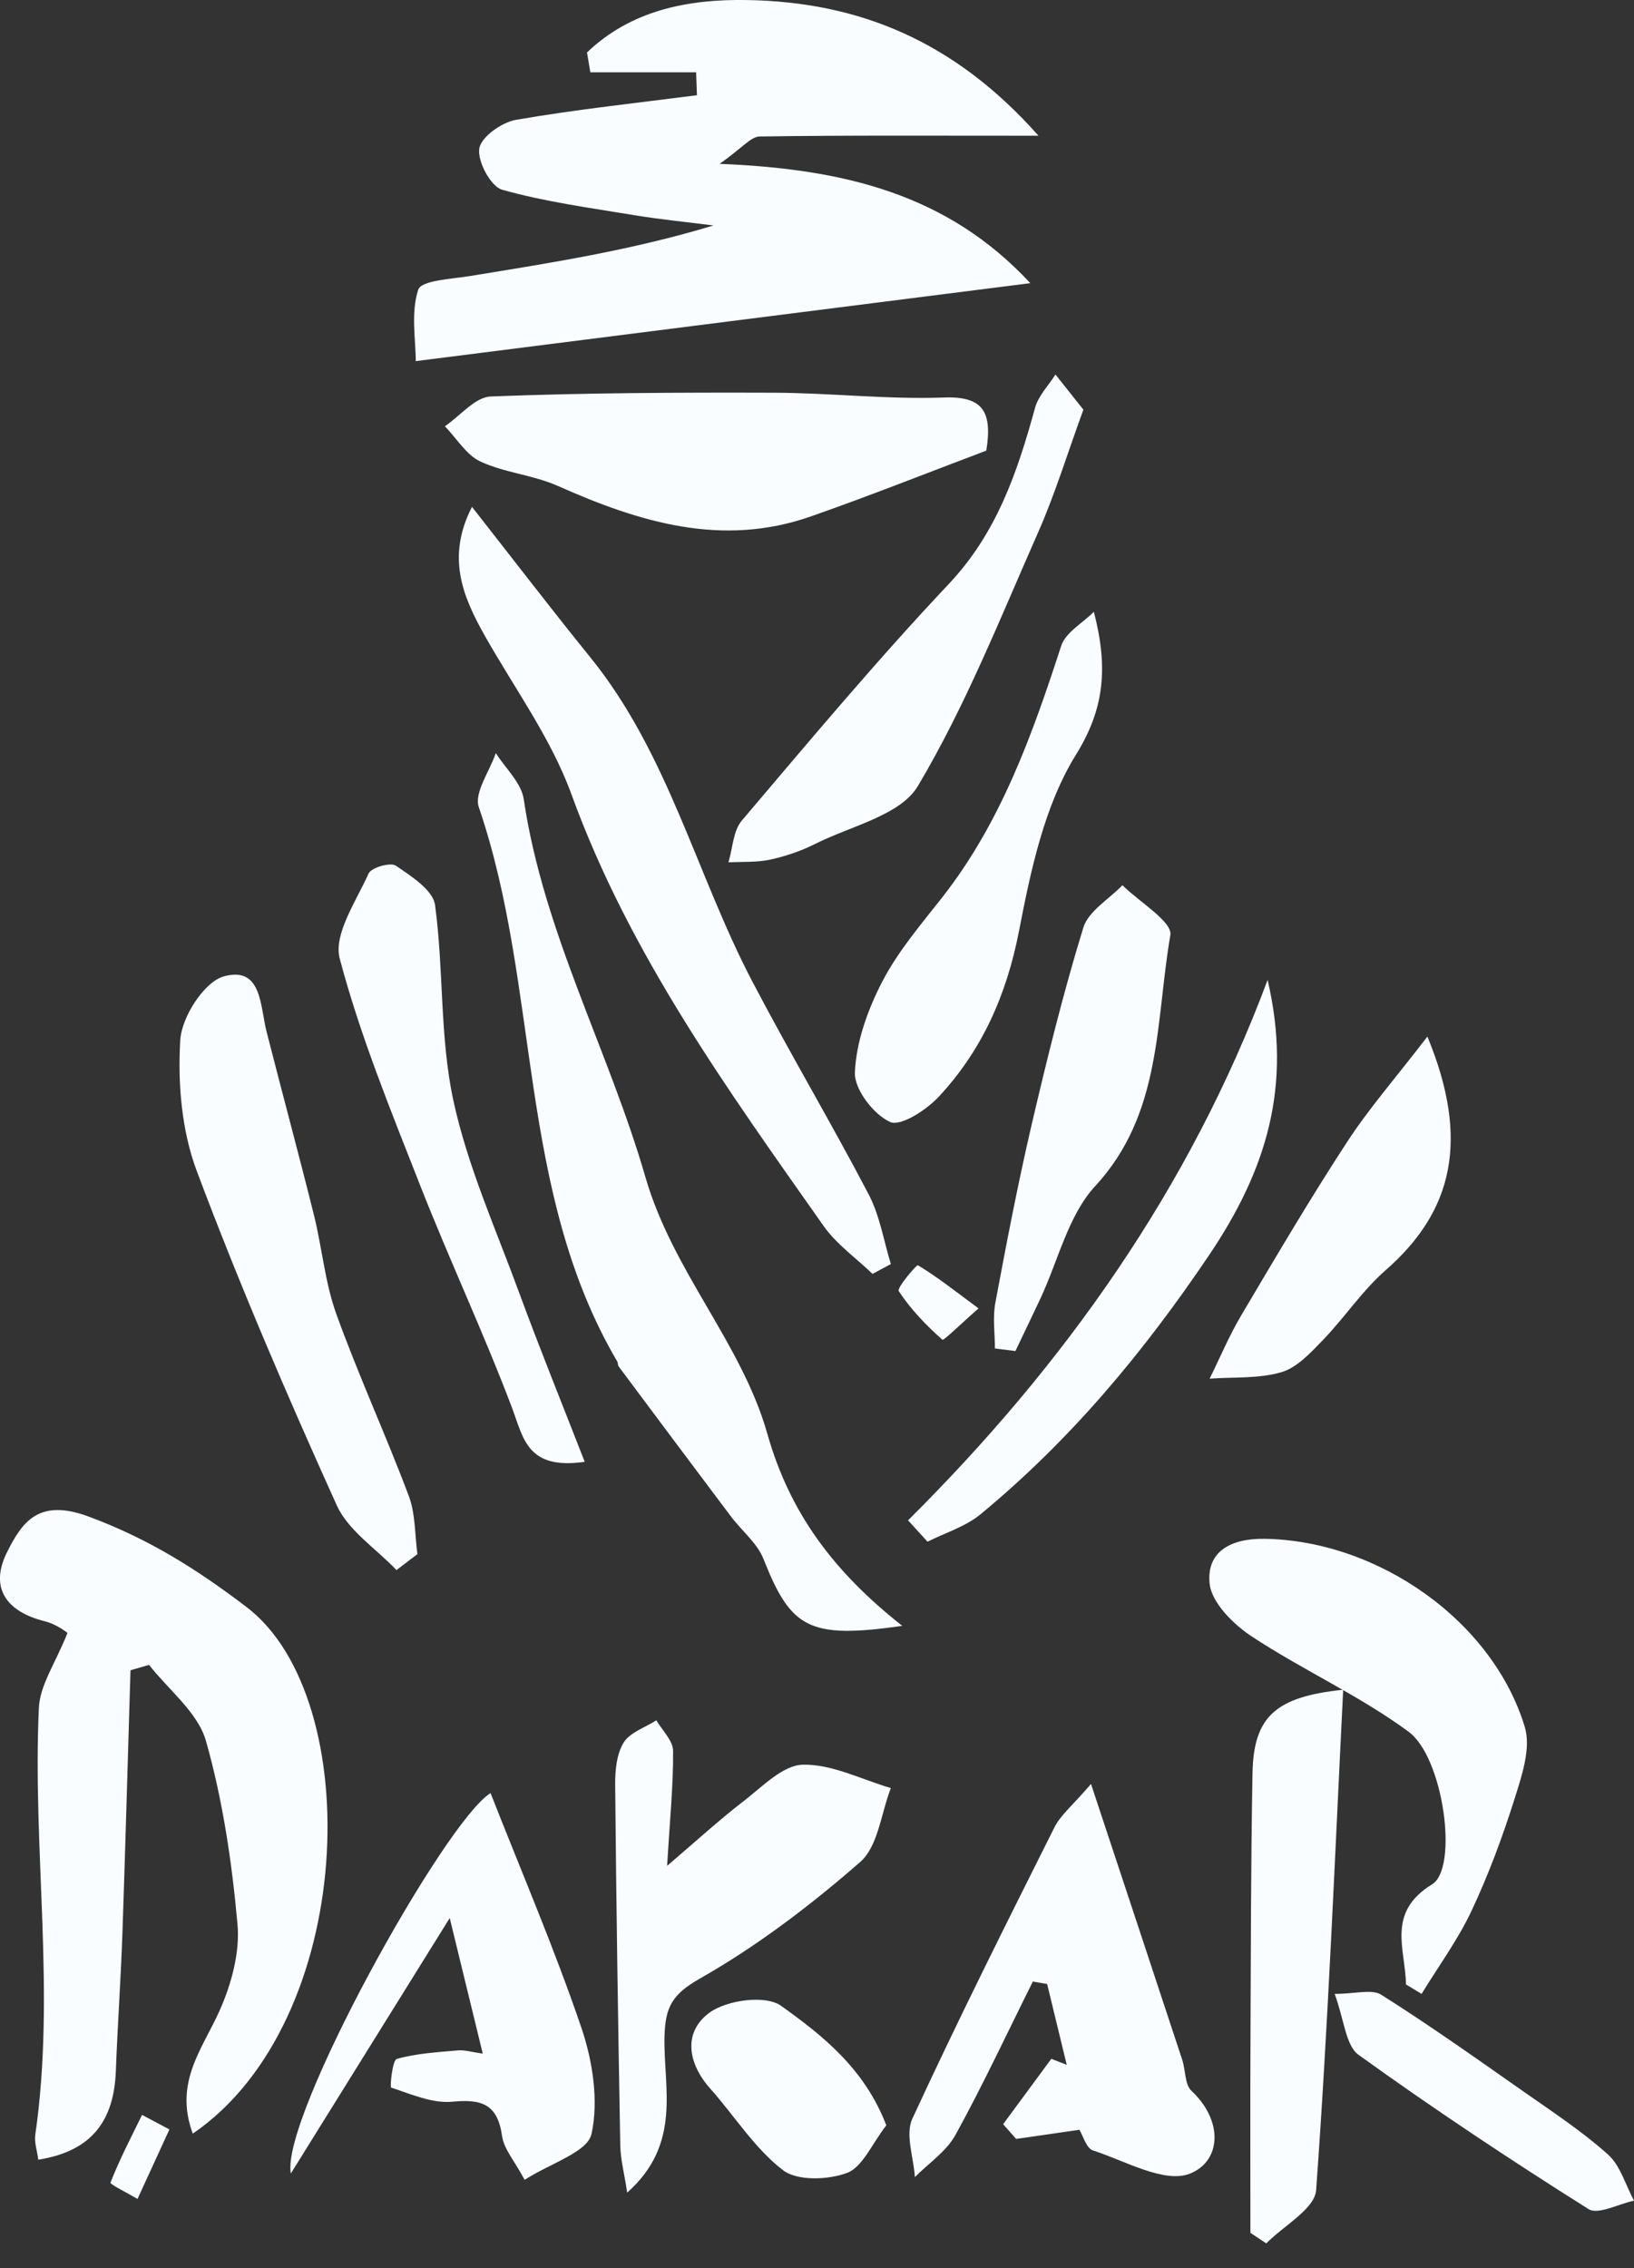
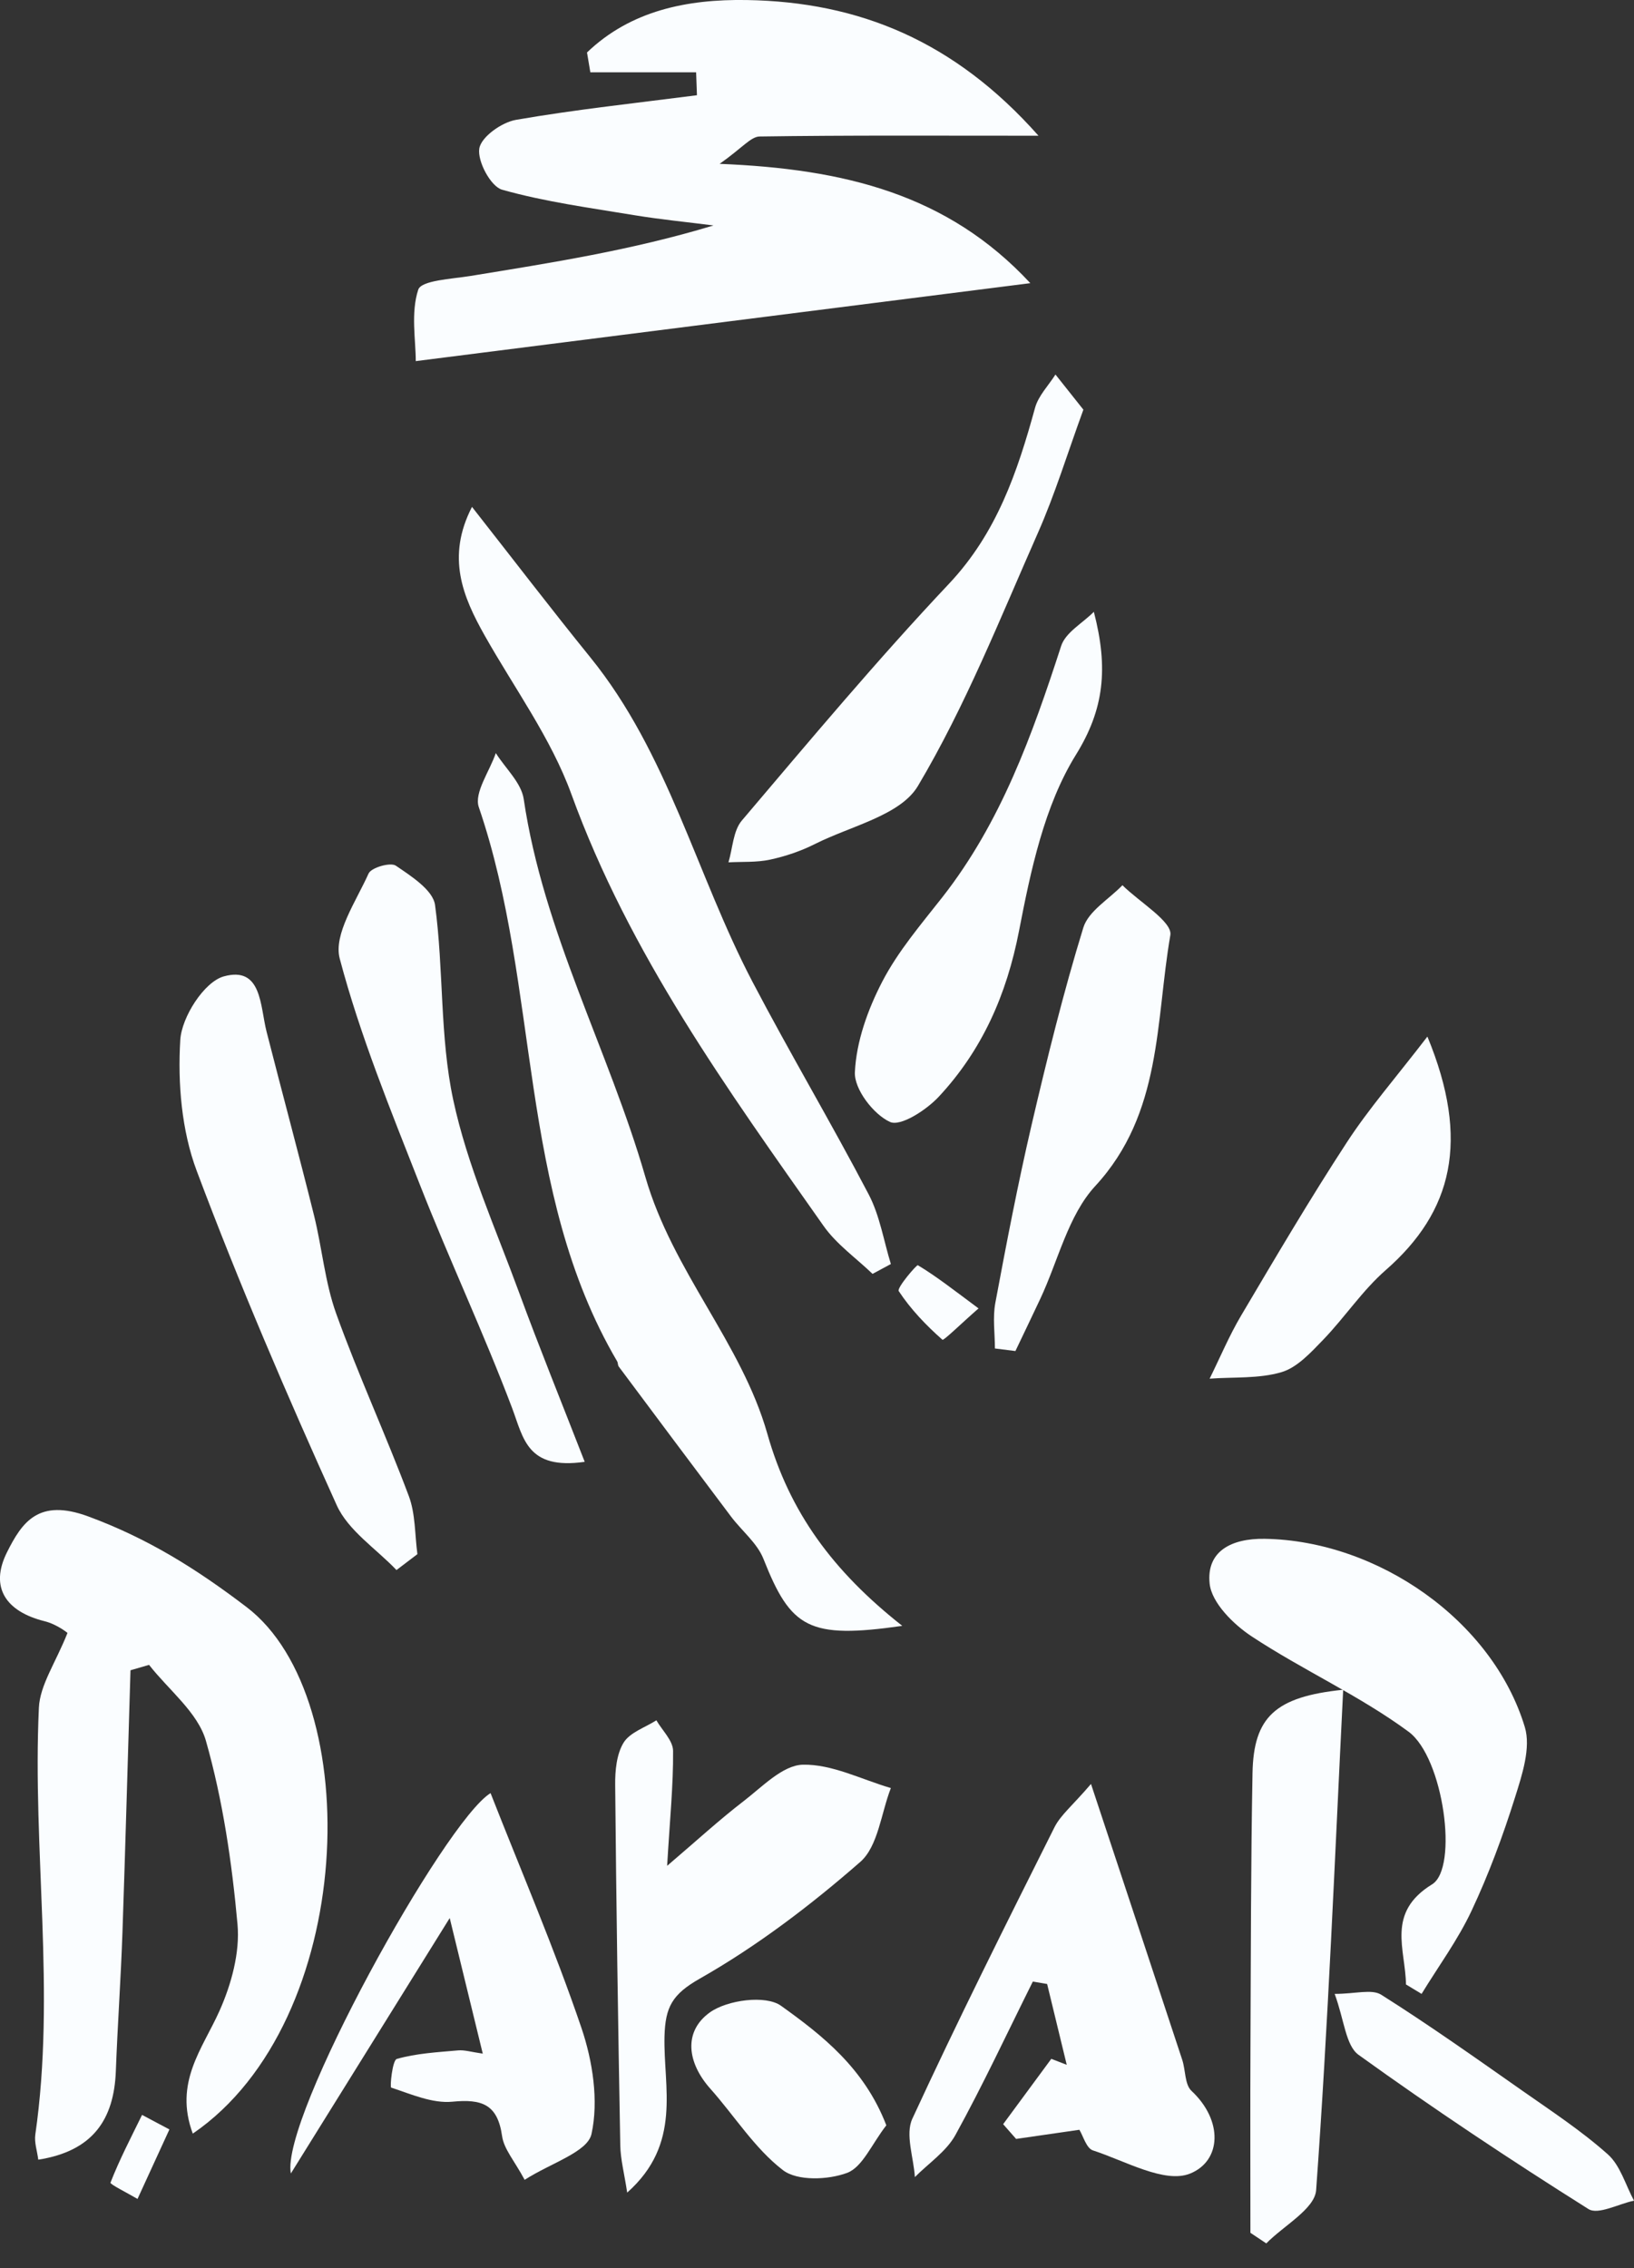
<svg xmlns="http://www.w3.org/2000/svg" width="49" height="68" viewBox="0 0 49 68" fill="none">
  <rect x="0" y="0" width="49" height="68" fill="#333333" stroke="none" />
  <g clip-path="url(#clip0_37_2398)">
    <path d="M31.142 4.069C28.082 4.069 25.43 4.053 22.779 4.092C22.515 4.096 22.258 4.435 21.58 4.912C25.32 5.063 28.42 5.822 30.897 8.489C24.639 9.282 18.744 10.03 12.468 10.826C12.468 10.195 12.315 9.377 12.542 8.684C12.636 8.403 13.552 8.363 14.103 8.274C16.514 7.88 18.929 7.506 21.396 6.759C20.611 6.658 19.821 6.582 19.039 6.454C17.703 6.232 16.352 6.053 15.056 5.687C14.716 5.591 14.311 4.833 14.373 4.452C14.429 4.104 15.046 3.666 15.473 3.593C17.271 3.281 19.088 3.089 20.9 2.855C20.892 2.627 20.884 2.397 20.875 2.168H17.703C17.67 1.97 17.636 1.771 17.603 1.573C18.913 0.317 20.604 -0.028 22.393 0.001C25.756 0.056 28.623 1.227 31.142 4.069Z" fill="#FAFDFF" />
    <path d="M5.782 63.966C5.21 62.429 6.073 61.422 6.582 60.284C6.937 59.489 7.199 58.535 7.122 57.687C6.955 55.837 6.682 53.971 6.176 52.191C5.933 51.337 5.058 50.665 4.47 49.911C4.285 49.965 4.099 50.019 3.913 50.073C3.833 52.694 3.762 55.315 3.672 57.936C3.624 59.32 3.526 60.702 3.474 62.086C3.419 63.547 2.78 64.489 1.148 64.745C1.114 64.481 1.025 64.228 1.059 63.991C1.675 59.729 0.968 55.459 1.166 51.199C1.197 50.515 1.668 49.851 2.023 48.956C2.049 48.969 1.714 48.695 1.335 48.602C0.181 48.314 -0.318 47.592 0.209 46.537C0.663 45.629 1.156 44.912 2.646 45.461C4.433 46.12 5.889 47.032 7.395 48.179C10.991 50.917 10.702 60.6 5.781 63.964L5.782 63.966Z" fill="#FAFDFF" />
    <path d="M27.056 48.742C24.249 49.143 23.717 48.815 22.893 46.731C22.703 46.255 22.241 45.89 21.92 45.463C20.794 43.968 19.675 42.47 18.556 40.97C18.524 40.929 18.534 40.858 18.508 40.813C15.498 35.692 16.213 29.619 14.358 24.197C14.211 23.767 14.683 23.123 14.868 22.577C15.156 23.034 15.632 23.465 15.705 23.954C16.294 27.947 18.254 31.483 19.352 35.28C20.174 38.127 22.237 40.255 23.011 42.984C23.678 45.34 24.979 47.103 27.056 48.741V48.742Z" fill="#FAFDFF" />
    <path d="M26.165 38.189C25.67 37.713 25.083 37.302 24.694 36.748C21.812 32.654 18.877 28.603 17.135 23.81C16.525 22.131 15.425 20.632 14.538 19.058C13.875 17.883 13.38 16.7 14.154 15.196C15.403 16.787 16.532 18.262 17.7 19.704C20.039 22.587 20.881 26.22 22.564 29.431C23.688 31.577 24.928 33.663 26.051 35.809C26.384 36.446 26.5 37.196 26.715 37.894C26.531 37.994 26.348 38.091 26.164 38.191L26.165 38.189Z" fill="#FAFDFF" />
    <path d="M32.716 53.48C33.702 56.457 34.58 59.102 35.452 61.75C35.555 62.061 35.526 62.492 35.729 62.681C36.685 63.573 36.63 64.78 35.69 65.161C34.928 65.47 33.746 64.783 32.774 64.467C32.578 64.404 32.48 64.029 32.368 63.849C31.697 63.945 31.084 64.035 30.471 64.123C30.341 63.975 30.212 63.828 30.082 63.681C30.563 63.028 31.044 62.375 31.526 61.722C31.681 61.781 31.834 61.841 31.989 61.901C31.793 61.094 31.597 60.286 31.401 59.478C31.259 59.454 31.114 59.429 30.972 59.406C30.206 60.941 29.48 62.499 28.653 64.002C28.38 64.498 27.849 64.85 27.435 65.267C27.398 64.678 27.141 63.986 27.359 63.517C28.717 60.576 30.169 57.678 31.62 54.782C31.806 54.411 32.164 54.128 32.715 53.483L32.716 53.48Z" fill="#FAFDFF" />
-     <path d="M29.577 13.509C27.856 14.158 26.096 14.859 24.309 15.484C21.646 16.415 19.173 15.655 16.729 14.568C15.993 14.24 15.14 14.175 14.41 13.838C13.984 13.641 13.693 13.142 13.342 12.779C13.8 12.468 14.247 11.904 14.716 11.886C17.544 11.776 20.376 11.764 23.207 11.773C24.907 11.779 26.611 11.979 28.306 11.917C29.485 11.874 29.762 12.348 29.577 13.509Z" fill="#FAFDFF" />
    <path d="M20.007 55.935C20.909 55.165 21.577 54.552 22.292 54.002C22.854 53.571 23.468 52.92 24.073 52.904C24.947 52.883 25.834 53.347 26.715 53.604C26.421 54.358 26.333 55.351 25.796 55.82C24.305 57.122 22.703 58.341 20.989 59.315C20.159 59.786 19.951 60.166 19.927 61.049C19.889 62.575 20.461 64.263 18.808 65.732C18.722 65.161 18.609 64.741 18.601 64.32C18.535 60.718 18.48 57.115 18.448 53.513C18.443 53.084 18.489 52.588 18.701 52.242C18.892 51.934 19.346 51.789 19.683 51.573C19.859 51.877 20.181 52.181 20.184 52.487C20.193 53.513 20.088 54.539 20.006 55.935H20.007Z" fill="#FAFDFF" />
    <path d="M42.162 59.496C42.15 58.44 41.561 57.341 42.946 56.49C43.739 56.002 43.292 52.691 42.241 51.916C40.771 50.832 39.069 50.069 37.537 49.059C36.987 48.697 36.333 48.049 36.274 47.474C36.174 46.507 36.92 46.117 37.924 46.132C41.313 46.186 44.759 48.58 45.726 51.776C45.913 52.395 45.645 53.208 45.433 53.881C45.069 55.038 44.646 56.184 44.13 57.28C43.72 58.155 43.136 58.947 42.63 59.775C42.473 59.681 42.318 59.587 42.162 59.492V59.496Z" fill="#FAFDFF" />
    <path d="M14.71 53.754C15.63 56.099 16.628 58.417 17.437 60.798C17.774 61.792 17.956 62.98 17.738 63.974C17.619 64.518 16.518 64.845 15.733 65.349C15.43 64.783 15.111 64.429 15.056 64.036C14.921 63.079 14.445 62.922 13.565 63.007C12.967 63.065 12.329 62.781 11.73 62.584C11.689 62.571 11.766 61.762 11.899 61.725C12.488 61.557 13.118 61.524 13.735 61.469C13.931 61.451 14.136 61.518 14.477 61.566C14.155 60.244 13.863 59.05 13.486 57.501C11.84 60.147 10.364 62.518 8.722 65.159C8.403 63.5 13.333 54.603 14.71 53.756V53.754Z" fill="#FAFDFF" />
    <path d="M11.888 47.067C11.277 46.426 10.442 45.887 10.097 45.124C8.605 41.825 7.171 38.492 5.899 35.101C5.445 33.893 5.328 32.479 5.406 31.179C5.447 30.491 6.122 29.436 6.709 29.272C7.856 28.953 7.797 30.158 7.994 30.929C8.462 32.764 8.958 34.592 9.415 36.429C9.659 37.408 9.743 38.44 10.082 39.382C10.745 41.226 11.57 43.013 12.259 44.849C12.461 45.386 12.438 46.008 12.517 46.592C12.307 46.751 12.098 46.91 11.889 47.069L11.888 47.067Z" fill="#FAFDFF" />
    <path d="M32.489 12.279C32.006 13.602 31.636 14.819 31.127 15.97C29.993 18.535 28.952 21.165 27.527 23.562C27.001 24.446 25.512 24.762 24.444 25.3C24.02 25.514 23.556 25.671 23.093 25.771C22.69 25.858 22.262 25.83 21.845 25.852C21.972 25.428 21.985 24.906 22.247 24.598C24.282 22.201 26.302 19.787 28.457 17.502C29.891 15.98 30.51 14.152 31.039 12.225C31.139 11.864 31.441 11.559 31.651 11.228C31.918 11.565 32.187 11.903 32.487 12.28L32.489 12.279Z" fill="#FAFDFF" />
    <path d="M40.279 50.657C40.025 55.752 39.827 60.71 39.468 65.657C39.427 66.223 38.493 66.723 37.973 67.255C37.814 67.149 37.656 67.043 37.497 66.937C37.497 65.041 37.49 63.146 37.499 61.25C37.511 58.553 37.51 55.855 37.56 53.158C37.592 51.469 38.245 50.867 40.277 50.657H40.279Z" fill="#FAFDFF" />
-     <path d="M38.013 29.378C38.754 32.554 37.986 35.072 36.244 37.649C34.271 40.571 32.087 43.183 29.399 45.4C28.949 45.77 28.347 45.95 27.815 46.219C27.62 46.005 27.426 45.792 27.23 45.578C31.93 40.908 35.681 35.62 38.013 29.378Z" fill="#FAFDFF" />
    <path d="M17.536 43.824C15.804 44.073 15.699 43.119 15.357 42.212C14.502 39.952 13.472 37.761 12.589 35.51C11.714 33.279 10.799 31.048 10.188 28.739C9.994 28.011 10.68 27.018 11.053 26.187C11.134 26.008 11.711 25.843 11.87 25.952C12.331 26.266 12.985 26.683 13.046 27.132C13.309 29.069 13.185 31.074 13.591 32.971C14.014 34.946 14.863 36.831 15.564 38.742C16.166 40.382 16.824 42 17.535 43.827L17.536 43.824Z" fill="#FAFDFF" />
    <path d="M32.803 18.345C33.244 20.043 33.106 21.27 32.265 22.627C31.317 24.155 30.91 26.092 30.558 27.909C30.187 29.823 29.451 31.484 28.152 32.878C27.78 33.278 27.004 33.782 26.687 33.634C26.191 33.406 25.611 32.65 25.636 32.143C25.679 31.221 26.025 30.261 26.457 29.428C26.93 28.517 27.619 27.713 28.258 26.899C30.016 24.657 30.955 22.034 31.822 19.364C31.954 18.959 32.465 18.681 32.801 18.343L32.803 18.345Z" fill="#FAFDFF" />
    <path d="M29.835 40.427C29.835 39.97 29.765 39.5 29.848 39.058C30.181 37.275 30.524 35.491 30.935 33.724C31.399 31.739 31.887 29.756 32.486 27.811C32.64 27.312 33.256 26.958 33.659 26.538C34.165 27.042 35.166 27.633 35.096 28.035C34.649 30.611 34.858 33.375 32.846 35.554C32.032 36.434 31.732 37.795 31.196 38.937C30.95 39.46 30.699 39.981 30.45 40.503C30.245 40.477 30.041 40.452 29.837 40.426L29.835 40.427Z" fill="#FAFDFF" />
    <path d="M42.805 31.077C44.093 34.194 43.557 36.327 41.553 38.078C40.855 38.688 40.328 39.491 39.681 40.163C39.312 40.544 38.901 40.998 38.426 41.137C37.749 41.336 36.996 41.278 36.274 41.331C36.587 40.699 36.86 40.044 37.218 39.44C38.252 37.693 39.283 35.941 40.392 34.242C41.053 33.229 41.855 32.311 42.805 31.075V31.077Z" fill="#FAFDFF" />
    <path d="M26.579 63.715C26.14 64.278 25.866 64.967 25.403 65.141C24.829 65.354 23.909 65.39 23.476 65.057C22.628 64.404 22.026 63.431 21.299 62.615C20.608 61.838 20.486 60.908 21.284 60.332C21.807 59.956 22.96 59.802 23.419 60.13C24.648 61.01 25.917 61.996 26.579 63.715Z" fill="#FAFDFF" />
    <path d="M40.023 59.775C40.647 59.775 41.138 59.622 41.421 59.801C42.863 60.711 44.255 61.699 45.652 62.678C46.525 63.29 47.423 63.879 48.216 64.586C48.59 64.919 48.746 65.503 49 65.974C48.536 66.07 47.923 66.408 47.634 66.225C45.293 64.752 42.985 63.219 40.74 61.602C40.353 61.323 40.312 60.556 40.023 59.773V59.775Z" fill="#FAFDFF" />
    <path d="M29.344 39.225C28.802 39.699 28.298 40.197 28.261 40.164C27.772 39.732 27.309 39.25 26.951 38.706C26.888 38.609 27.49 37.91 27.524 37.93C28.08 38.264 28.593 38.667 29.344 39.225Z" fill="#FAFDFF" />
    <path d="M5.08 63.839C4.762 64.533 4.442 65.228 4.124 65.922C3.84 65.754 3.294 65.482 3.313 65.434C3.584 64.74 3.931 64.075 4.26 63.403C4.534 63.548 4.807 63.693 5.081 63.839H5.08Z" fill="#FAFDFF" />
  </g>
  <defs>
    <clipPath id="clip0_37_2398">
      <rect width="49" height="67.255" fill="white" />
    </clipPath>
  </defs>
</svg>